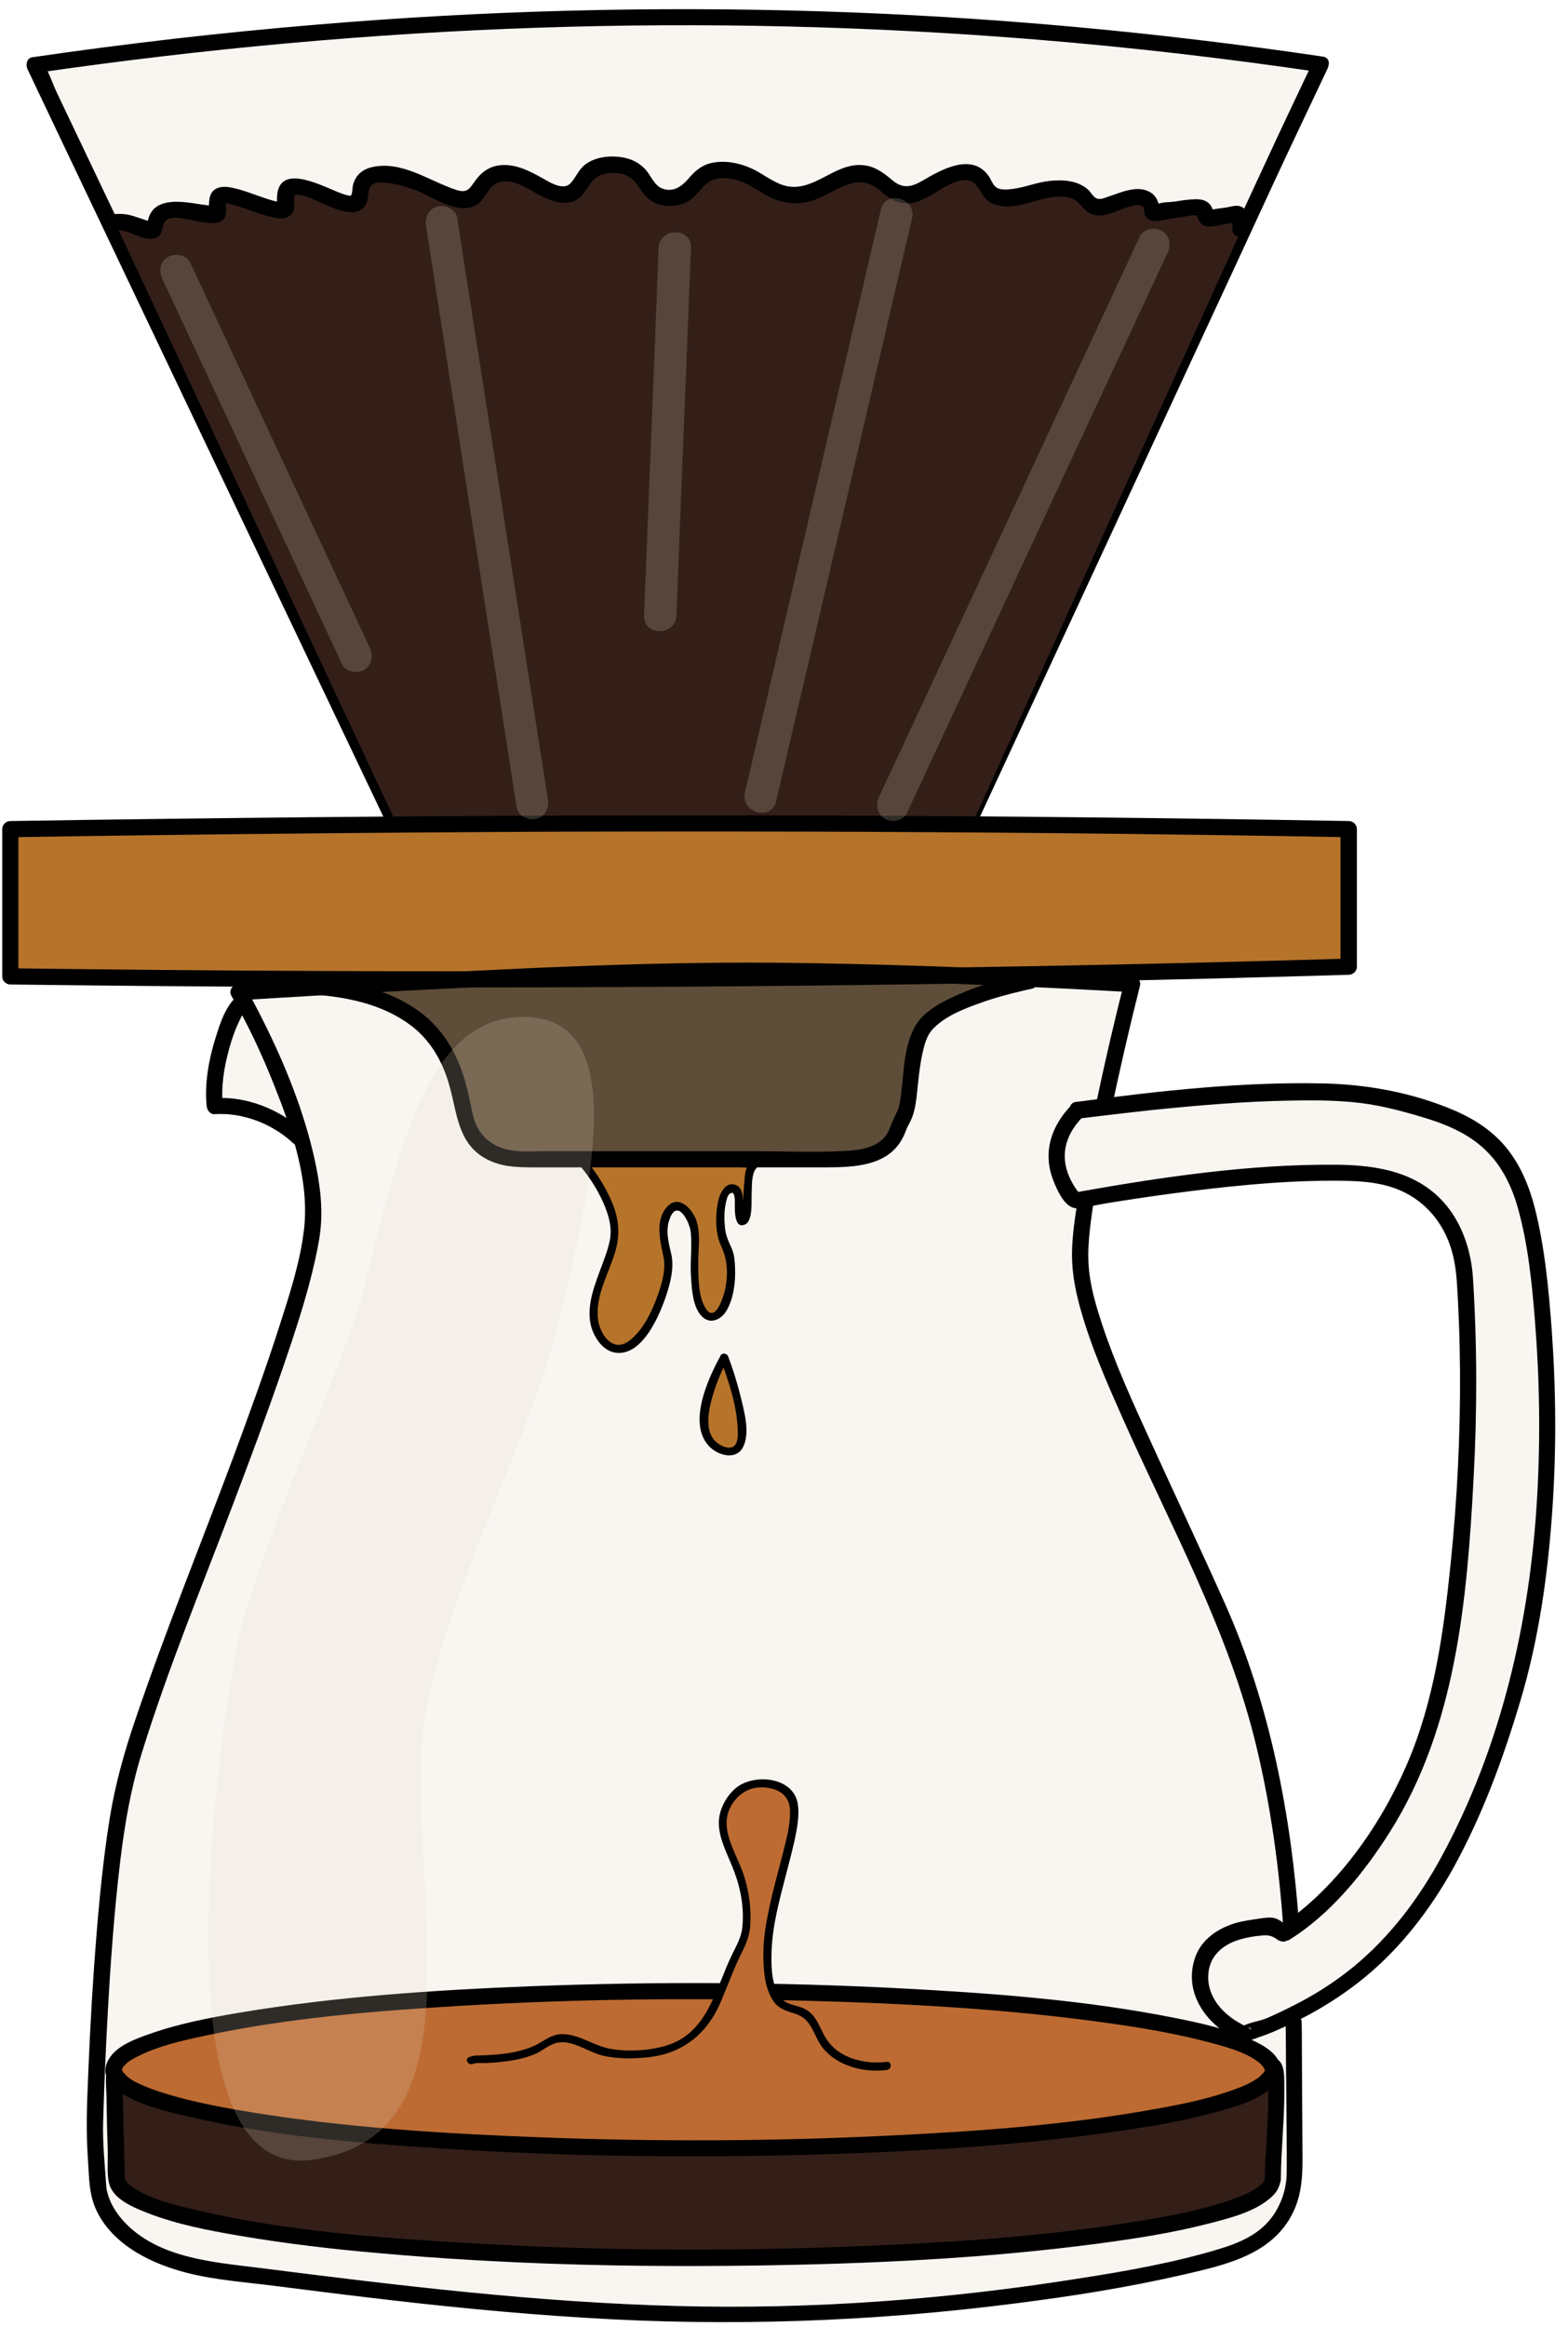
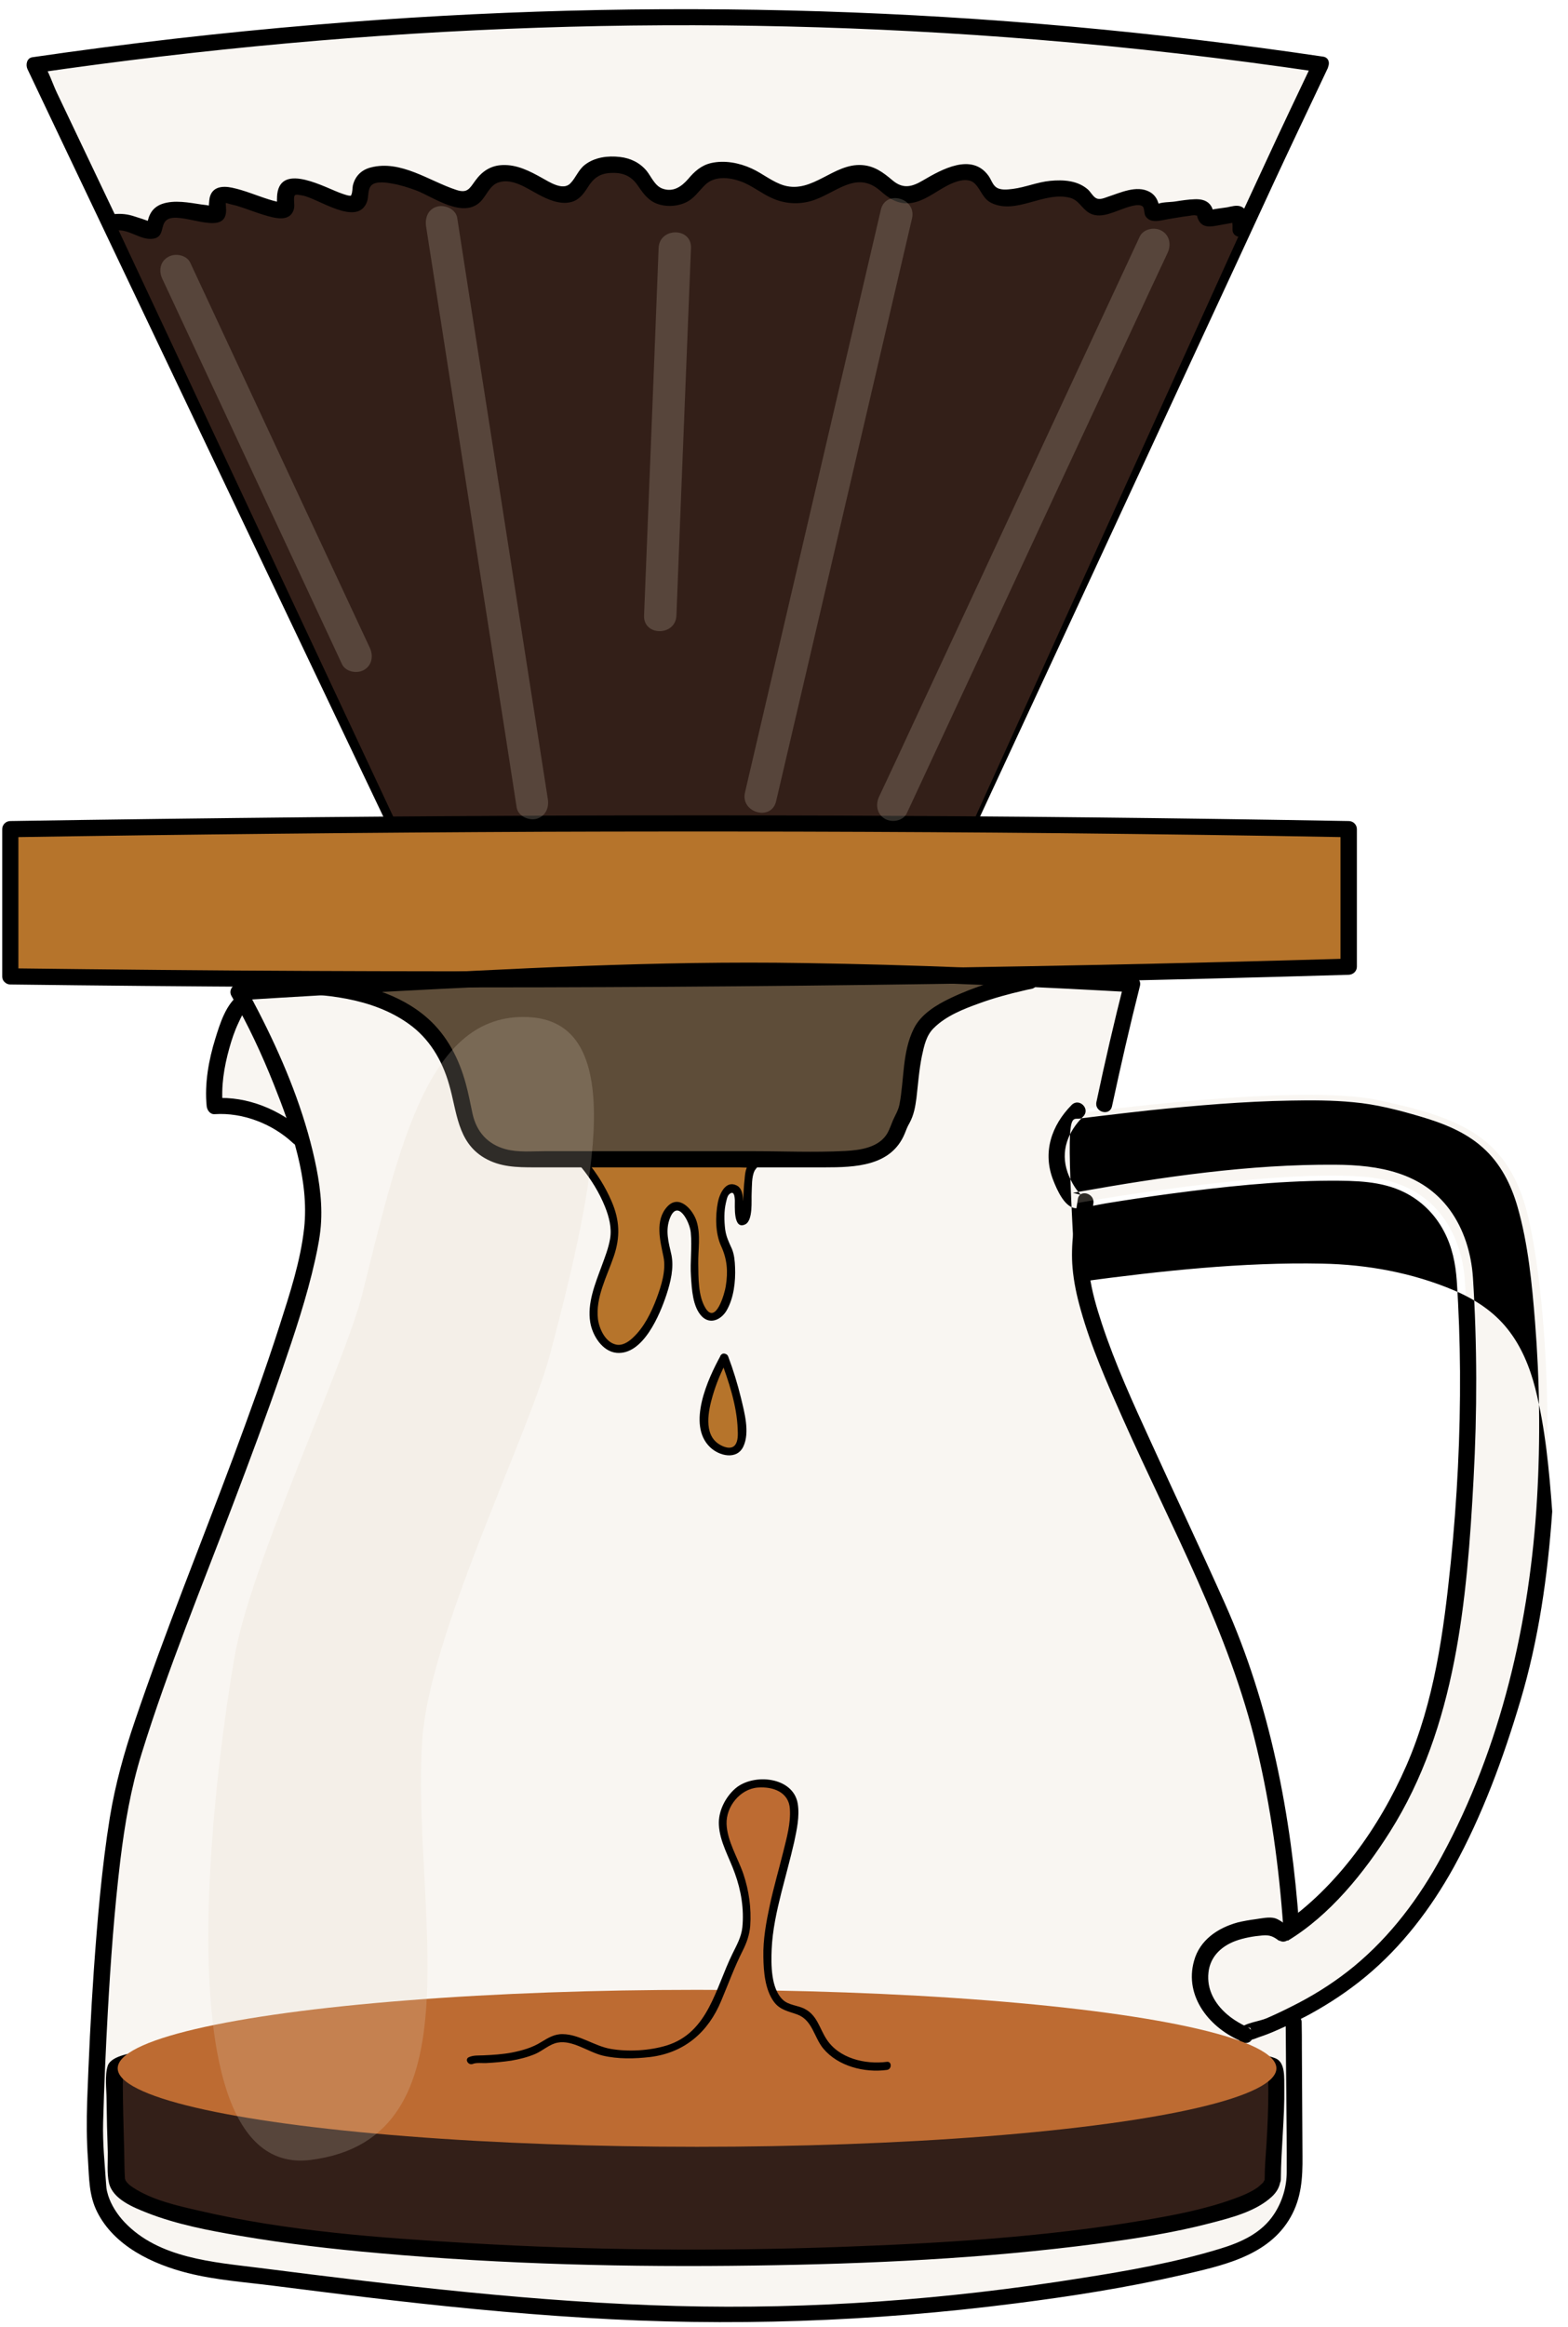
<svg xmlns="http://www.w3.org/2000/svg" height="1150.3" preserveAspectRatio="xMidYMid meet" version="1.0" viewBox="374.1 129.6 775.4 1150.3" width="775.4" zoomAndPan="magnify">
  <g id="change1_1" opacity=".21">
    <path d="M1029.7,161.1c-211.1-31.5-423.1-30.8-636,0.3l184.5,387.3l270.1,2.8l162.4-350.1L1029.7,161.1z" fill="#e0d5c1" />
  </g>
  <g id="change2_1">
    <path d="M883,612.3c0,0-47.6,9.2-54,26.4s-4,35.6-8.4,41.6c-4.4,6-1.6,20-33.6,20s-150.5,0-150.5,0 s-27.2,3.2-32.4-20.8c-5.2-24-9.2-65.2-91.2-65.2" fill="#3b2a16" />
  </g>
  <g>
    <g id="change3_11">
      <path d="M1028.4,157.6C946,145.4,863,137.8,779.8,135.2c-83.1-2.6-166.4-0.4-249.3,6.6c-46.9,3.9-93.7,9.3-140.4,16.1 c-2.8,0.4-3.4,3.8-2.4,5.9c6.1,12.9,12.3,25.8,18.4,38.7c14.7,30.8,29.3,61.6,44,92.4c17.7,37.2,35.5,74.5,53.2,111.7 c15.4,32.3,30.8,64.6,46.2,97c5,10.6,10.1,21.1,15.1,31.7c2.4,5,4.4,10.5,7.2,15.2c0.1,0.2,0.2,0.4,0.3,0.7c0.6,1.3,2.1,2,3.5,2 c30.5,0.3,60.9,0.6,91.4,0.9c48.5,0.5,97,1,145.5,1.5c11.1,0.1,22.2,0.2,33.2,0.3c1.3,0,2.9-0.7,3.5-2 c6.6-14.2,13.1-28.4,19.7-42.5c15.3-32.9,30.5-65.8,45.8-98.7c17.2-37.2,34.5-74.4,51.7-111.6c12.6-27.1,25.2-54.3,37.7-81.4 c7.9-17,15.9-33.8,23.9-50.7c0.9-1.8,1.7-3.7,2.6-5.5c2.2-4.6-4.7-8.7-6.9-4c-8,16.8-16,33.6-23.8,50.5 c-11.5,24.7-22.9,49.5-34.4,74.2c-17,36.7-34,73.4-51.1,110.1c-15.9,34.4-31.9,68.7-47.8,103.1c-5.4,11.6-10.8,23.3-16.2,34.9 c-1.7,3.7-3.4,7.3-5.1,11c-0.8,1.8-2.3,3.9-2.7,5.8c-0.1,0.2-0.2,0.5-0.3,0.7c1.2-0.7,2.3-1.3,3.5-2c-30.5-0.3-60.9-0.6-91.4-0.9 c-48.5-0.5-97-1-145.5-1.5c-11.1-0.1-22.2-0.2-33.2-0.3c1.2,0.7,2.3,1.3,3.5,2c-6.1-12.9-12.3-25.8-18.4-38.7 c-14.7-30.8-29.3-61.6-44-92.4c-17.7-37.2-35.5-74.5-53.2-111.7c-15.4-32.3-30.8-64.6-46.2-97c-5-10.6-10.1-21.1-15.1-31.7 c-2.3-4.8-4.1-10.9-7.2-15.2c-0.1-0.2-0.2-0.5-0.3-0.7c-0.8,2-1.6,3.9-2.4,5.9c82.1-11.9,164.8-19.5,247.7-22.3 c82.3-2.8,164.8-0.8,246.9,5.9c46.6,3.8,93,9.2,139.2,16C1031.3,166.1,1033.4,158.4,1028.4,157.6z" />
    </g>
  </g>
  <g id="change4_2">
    <path d="M431,239.7c8.1-1.8,16.2,4.5,19.2,3.9c3-0.6,0.3-8.1,7.5-9.6c7.2-1.5,21,1.8,24,1.8c3,0-2.1-9.9,3.9-9.9 c6,0,22.8,7.8,28.5,7.8c5.7,0-2.7-11.7,7.5-11.7s18.9,8.4,27.3,8.4c8.4,0-1.5-14.4,15-14.4s32.4,12.6,40.8,12.6 c8.4,0,7.2-13.2,19.5-13.2c12.3,0,19.8,10.5,30,10.5c10.2,0,5.4-14.7,24-14.7s13.2,16.2,27.6,16.2s10.8-14.1,27.1-13.6 c16.3,0.5,21.2,12.4,34.8,12.4c13.6,0,19.6-10.8,32-10.8c12.4,0,13.6,10.8,23.2,10.8s16.8-11.2,29.2-11.2 c12.4,0,7.2,12.4,19.2,12.4c12,0,14.4-4.4,28-4.4s12.4,9.2,18.4,9.2s11.6-4.8,20-4.8c8.4,0,5.2,7.6,7.6,7.6 c2.4,0,14.8-2.8,21.2-2.8c6.4,0,2.8,5.6,5.6,5.6s12.4-2.4,14.4-2.4c2,0,1.6,7.6,1.6,7.6l-142,313.3l-264.9,4L431,239.7z" fill="#331f18" />
  </g>
  <g id="change5_1">
    <path d="M379.3,612.3c227.3,2.9,448.4,1.6,661.8-4.8v-68c-214.4-3.8-435.4-3.6-661.8,0V612.3z" fill="#b6742b" />
  </g>
  <g id="change1_9" opacity=".21">
    <path d="M1017.1,1130.6l0.4,71.3c0,0,2.9,30.4-28.8,41.8c-38.9,14-152.3,31.2-248.3,31.2s-190.6-13.8-251.8-21.3 c-61.2-7.5-62.7-41.4-62.7-41.4l-1.8-26.1c0,0,2.4-116.4,14.4-171.7c12-55.2,93.6-235.7,93.6-282.9c0-47.2-36.8-110.4-36.8-110.4 s140.8-8.8,224.1-10.4c83.2-1.6,217.7,6.4,217.7,6.4s-7.1,28-13.8,59.4c0,0-6.9-0.8-13.4,2.4c-8.1,4.1-16,13.3-15,23.6 c1.8,18.6,16.2,25.8,16.2,25.8s-6.4,45.6,11.2,78.4c17.6,32.8,58.4,126.4,70.4,164.9s23.1,110.5,23.1,110.5h-21.9 c0,0-29.7,9.3-24.6,28.5c5.1,19.2,18.6,22.8,18.6,22.8l27.6-9.9L1017.1,1130.6z" fill="#e0d5c1" />
  </g>
  <g id="change1_10" opacity=".21">
    <path d="M520.5,689c0,0-18.4-17.4-41.4-15.4c-2.2-18.2,7.4-47.4,14.2-51.8" fill="#e0d5c1" />
  </g>
  <g>
    <g id="change3_7">
      <path d="M524.5,689.1c-11.6-10.9-28.3-17.7-44.2-16.6c1.3,1.3,2.7,2.7,4,4c-1-9.7,0.6-19.4,3.2-28.7c1.2-4.3,2.6-8.5,4.5-12.5 c1.1-2.3,2.4-5.6,4.5-7.2c4.1-3,0.2-9.9-4-6.9c-6.7,4.8-9.6,14.4-11.9,21.8c-3.3,10.6-5.4,22.3-4.3,33.4c0.2,2,1.7,4.2,4,4 c13.8-0.9,28.4,4.7,38.6,14.2C522.6,698.3,528.3,692.7,524.5,689.1L524.5,689.1z" />
    </g>
  </g>
  <g>
    <g id="change3_4">
      <path d="M1016.6,1082.3c-3.9-55-14.3-109.8-36.9-160.3c-11.9-26.6-24.4-53-36.5-79.6c-8.8-19.2-17.6-38.4-24.2-58.4 c-2.6-7.9-5-16-6.1-24.2c-1.6-11.7,0.2-23.7,1.9-35.3c0.8-5-6.9-7.2-7.7-2.1c-1.7,11.2-3.6,22.7-2.6,34c0.6,7,2.1,13.9,4,20.6 c5.2,18.6,13.1,36.4,20.9,54c23.8,53.5,52.6,105.4,66.2,162.8c6.9,29,11,58.7,13.1,88.5 C1008.9,1087.4,1016.9,1087.4,1016.6,1082.3L1016.6,1082.3z" />
    </g>
  </g>
  <g id="change1_8" opacity=".21">
    <path d="M907,680c0,0,108.6-15,148.3-6.6c39.6,8.4,63,17.4,73.2,52.8c10.2,35.4,21,156.7-7.2,247.9 s-60.6,134.4-123,159.7c-10.2,3-8.4,3-8.4,3s-21.6-8.4-22.2-27c-0.6-18.6,14.4-25.8,36-26.4c6,4.2,5.1,3.6,5.1,3.6 s65.7-39.6,81.3-140.4s8.4-183.1,8.4-183.1s0-48.6-50.4-52.2s-142.2,13.2-142.2,13.2S884.2,702,907,680z" fill="#e0d5c1" />
  </g>
  <g>
    <g id="change3_6">
      <path d="M1009.9,1129.8c0.1,24.5,0.6,49.1,0.5,73.6c0,7.3-2.2,14.6-6.2,20.7c-6.2,9.5-16.3,14-26.8,17.2 c-22.3,6.8-45.5,10.9-68.5,14.5c-66.1,10.6-133.3,15.6-200.2,13.8c-69.1-1.8-137.6-10.1-206.1-18.8c-23-2.9-49.9-4.7-66.9-22.6 c-3.6-3.8-6.6-8.5-8.1-13.2c-0.2-0.7-0.4-1.5-0.6-2.2c-0.1-0.5-0.4-2.4-0.2-0.8c-0.1-0.7-0.1-1.5-0.2-2.2 c-0.7-10.4-1.8-20.7-1.5-31.1c0.5-18.1,1.3-36.2,2.3-54.3c1.4-25.1,3.2-50.1,6.2-75.1c2.2-18,5.2-35.6,10.6-53 c12.9-41.6,29.6-82,45-122.7c8.4-22.1,16.7-44.3,24.4-66.7c6.1-17.8,12.2-35.9,16.3-54.3c1.4-6.3,2.7-12.8,3-19.3 c0.6-11.6-1.5-23.6-4.2-34.8c-5.8-23.9-15.5-46.9-26.7-68.7c-2-3.9-4.1-7.9-6.3-11.7c-1.2,2-2.3,4-3.5,6 c52.7-3.3,105.4-6.1,158.2-8.3c35.6-1.5,71.3-2.6,107-2.2c37.4,0.4,74.9,1.7,112.3,3.3c21.4,0.9,42.9,2,64.3,3.2 c-1.3-1.7-2.6-3.4-3.9-5.1c-5,19.7-9.6,39.5-13.8,59.4c-1.1,5,6.6,7.2,7.7,2.1c4.3-19.9,8.8-39.7,13.8-59.4 c0.7-2.6-1.2-4.9-3.9-5.1c-54.1-3.2-108.3-5.5-162.5-6.3c-72.4-1.2-144.8,2.8-217.1,6.7c-20.7,1.1-41.4,2.3-62.2,3.6 c-3,0.2-5.1,3.3-3.5,6c8.1,14,15,28.8,21,43.9c8.7,21.8,17.5,47.1,14.9,70.9c-1.8,16.3-7.1,32.4-12.1,48 c-7,21.9-14.9,43.5-22.9,65.1c-16.2,43.4-33.7,86.3-48.6,130.2c-5.4,15.8-9.8,31.6-12.5,48.1c-4,24.9-6.1,50.2-7.9,75.4 c-1.5,21.6-2.5,43.2-3.3,64.8c-0.3,9.8-0.3,19,0.4,28.8c0.6,9.1,0.4,17.7,4.6,26c8.5,16.8,27.3,25.7,44.7,30.1 c13.9,3.5,28.4,4.5,42.5,6.3c15.3,1.9,30.6,3.9,46,5.7c35.8,4.3,71.6,7.9,107.6,10.1c71.3,4.5,142.5,2,213.4-7.1 c27.5-3.5,55-7.8,82-14c19.9-4.6,43-9.3,53.9-28.6c5.4-9.5,6-19.5,5.9-30.1c-0.1-17.6-0.2-35.3-0.3-52.9c0-4.4,0-8.9-0.1-13.3 C1017.9,1124.7,1009.9,1124.7,1009.9,1129.8L1009.9,1129.8z" />
    </g>
  </g>
  <g>
    <g id="change3_8">
-       <path d="M908.1,682.6c0.2,0,0.4-0.1,0.6-0.1c-1,0.1,0.5-0.1,1.3-0.2c2.5-0.3,4.9-0.6,7.4-0.9c8.4-1,16.8-2,25.2-2.9 c23.1-2.4,46.4-4.4,69.6-4.8c10.4-0.2,20.8-0.2,31.1,0.8c11.3,1,22.5,3.9,33.3,7.1c10.9,3.2,22,7.5,30.6,15.2 c8.9,7.8,14.2,18.4,17.4,29.6c5.2,18.3,7.1,37.8,8.6,56.7c2.3,29,2.7,58.1,1,87.1c-3.5,61.1-17.8,123.1-47.2,177.2 c-11.1,20.5-25.2,39.3-43.2,54.2c-8.5,7-17.7,13-27.4,18.1c-5.2,2.7-10.5,5.3-15.8,7.6c-3.9,1.7-10.6,2.2-13.7,5.3 c-2.6,2.6-0.7,6.8,2.9,7c4.8,0.2,5-6.3,1.1-7.9c0,0,0.7,0.3-0.2-0.1c-0.8-0.4-1.6-0.8-2.4-1.2c-2.6-1.4-5.1-3-7.3-4.9 c-6.2-5.3-10.2-12.4-9.3-20.7c0.8-7.7,6.1-12.9,13.2-15.6c4.3-1.6,9-2.4,13.6-2.8c3.7-0.3,5.4,0.6,8.3,2.8c-0.7-1.2-1.3-2.3-2-3.5 c0,0,0,0,0,0c2-1.2,4-2.3,6-3.5c0,0,0,0,0,0c0,2.3,0,4.6,0,6.9c20.9-12.6,37.9-33.7,50.7-54c32.7-51.8,38.1-114.7,41.3-174.4 c1.8-33.1,1.8-66.3-0.3-99.4c-0.8-12-4.4-24-11.6-33.8c-13.6-18.3-35-22-56.5-22.1c-42.4-0.3-85.2,6-126.9,13.4 c-0.9,0.2-1.8,0.3-2.8,0.5c1.3,0.3,2.6,0.7,3.9,1c-2.9-3.1-5.2-7.2-6.6-11.2c-3.6-10.5,0.2-20,7.8-27.6c3.6-3.7-2-9.3-5.7-5.7 c-10.1,10.2-14.6,23.6-9.1,37.4c1.8,4.6,5.9,14.3,12,13.7c4.7-0.5,9.4-1.6,14-2.4c10.5-1.7,21-3.3,31.5-4.7 c26.3-3.5,52.9-6.4,79.4-6.5c12.3,0,25.3,0.1,36.6,5.7c8.5,4.2,15.2,10.9,19.6,19.2c4.2,7.9,5.8,16.2,6.4,24.6 c1,14.9,1.5,29.8,1.6,44.8c0.2,31.6-1.4,63.2-4.6,94.7c-3.5,34.1-8.1,68.4-21.9,100.1c-13.3,30.4-34.3,60.1-61.6,78.8 c-0.4,0.3-0.9,0.6-1.3,0.8c-2.7,1.6-2.5,5.3,0,6.9c0,0,0,0,0,0c2.8,1.7,5.8-0.6,6-3.5c0.2-2.9-5.9-6.9-8.1-7.5 c-2.8-0.8-6.8,0.1-9.7,0.5c-3,0.4-5.9,0.9-8.8,1.6c-9.8,2.7-18.7,8.7-21.5,18.9c-5.1,17.9,8.1,33.8,24.1,40.1 c0.4-2.6,0.7-5.2,1.1-7.9c-1,0-0.1,0.3,2.7,1.1c0.3,1.3,0.7,2.6,1,3.9c-1.2,3.4-2.4,2.1-0.7,1.9c1.3-0.2,2.7-0.9,3.9-1.3 c3.1-1,6.1-2.2,9-3.5c5.3-2.3,10.6-4.9,15.7-7.6c9.9-5.4,19.3-11.6,28-18.8c18-14.9,32.3-33.7,43.6-54.1 c14.2-25.8,24.5-53.9,32.9-82.1c9.1-30.4,13.6-62.1,15.8-93.8c2.1-29.6,1.9-59.5-0.2-89.1c-1.5-20.3-3.4-41.1-8.4-60.9 c-2.7-10.5-6.9-20.8-13.7-29.3c-6.9-8.7-16.3-14.8-26.5-19.1c-20.5-8.7-43-12.8-65.2-13.2c-39.5-0.8-79.5,3.6-118.6,8.8 c-1.1,0.1-2.2,0.3-3.3,0.4C900.9,675.6,903.1,683.3,908.1,682.6z" />
+       <path d="M908.1,682.6c0.2,0,0.4-0.1,0.6-0.1c-1,0.1,0.5-0.1,1.3-0.2c2.5-0.3,4.9-0.6,7.4-0.9c8.4-1,16.8-2,25.2-2.9 c23.1-2.4,46.4-4.4,69.6-4.8c10.4-0.2,20.8-0.2,31.1,0.8c11.3,1,22.5,3.9,33.3,7.1c10.9,3.2,22,7.5,30.6,15.2 c8.9,7.8,14.2,18.4,17.4,29.6c5.2,18.3,7.1,37.8,8.6,56.7c2.3,29,2.7,58.1,1,87.1c-3.5,61.1-17.8,123.1-47.2,177.2 c-11.1,20.5-25.2,39.3-43.2,54.2c-8.5,7-17.7,13-27.4,18.1c-5.2,2.7-10.5,5.3-15.8,7.6c-3.9,1.7-10.6,2.2-13.7,5.3 c-2.6,2.6-0.7,6.8,2.9,7c4.8,0.2,5-6.3,1.1-7.9c0,0,0.7,0.3-0.2-0.1c-0.8-0.4-1.6-0.8-2.4-1.2c-2.6-1.4-5.1-3-7.3-4.9 c-6.2-5.3-10.2-12.4-9.3-20.7c0.8-7.7,6.1-12.9,13.2-15.6c4.3-1.6,9-2.4,13.6-2.8c3.7-0.3,5.4,0.6,8.3,2.8c-0.7-1.2-1.3-2.3-2-3.5 c0,0,0,0,0,0c2-1.2,4-2.3,6-3.5c0,0,0,0,0,0c0,2.3,0,4.6,0,6.9c20.9-12.6,37.9-33.7,50.7-54c32.7-51.8,38.1-114.7,41.3-174.4 c1.8-33.1,1.8-66.3-0.3-99.4c-0.8-12-4.4-24-11.6-33.8c-13.6-18.3-35-22-56.5-22.1c-42.4-0.3-85.2,6-126.9,13.4 c-0.9,0.2-1.8,0.3-2.8,0.5c1.3,0.3,2.6,0.7,3.9,1c-2.9-3.1-5.2-7.2-6.6-11.2c-3.6-10.5,0.2-20,7.8-27.6c3.6-3.7-2-9.3-5.7-5.7 c-10.1,10.2-14.6,23.6-9.1,37.4c1.8,4.6,5.9,14.3,12,13.7c4.7-0.5,9.4-1.6,14-2.4c10.5-1.7,21-3.3,31.5-4.7 c26.3-3.5,52.9-6.4,79.4-6.5c12.3,0,25.3,0.1,36.6,5.7c8.5,4.2,15.2,10.9,19.6,19.2c4.2,7.9,5.8,16.2,6.4,24.6 c1,14.9,1.5,29.8,1.6,44.8c0.2,31.6-1.4,63.2-4.6,94.7c-3.5,34.1-8.1,68.4-21.9,100.1c-13.3,30.4-34.3,60.1-61.6,78.8 c-0.4,0.3-0.9,0.6-1.3,0.8c-2.7,1.6-2.5,5.3,0,6.9c0,0,0,0,0,0c2.8,1.7,5.8-0.6,6-3.5c0.2-2.9-5.9-6.9-8.1-7.5 c-2.8-0.8-6.8,0.1-9.7,0.5c-3,0.4-5.9,0.9-8.8,1.6c-9.8,2.7-18.7,8.7-21.5,18.9c-5.1,17.9,8.1,33.8,24.1,40.1 c0.4-2.6,0.7-5.2,1.1-7.9c-1,0-0.1,0.3,2.7,1.1c0.3,1.3,0.7,2.6,1,3.9c-1.2,3.4-2.4,2.1-0.7,1.9c1.3-0.2,2.7-0.9,3.9-1.3 c3.1-1,6.1-2.2,9-3.5c5.3-2.3,10.6-4.9,15.7-7.6c9.9-5.4,19.3-11.6,28-18.8c18-14.9,32.3-33.7,43.6-54.1 c14.2-25.8,24.5-53.9,32.9-82.1c9.1-30.4,13.6-62.1,15.8-93.8c-1.5-20.3-3.4-41.1-8.4-60.9 c-2.7-10.5-6.9-20.8-13.7-29.3c-6.9-8.7-16.3-14.8-26.5-19.1c-20.5-8.7-43-12.8-65.2-13.2c-39.5-0.8-79.5,3.6-118.6,8.8 c-1.1,0.1-2.2,0.3-3.3,0.4C900.9,675.6,903.1,683.3,908.1,682.6z" />
    </g>
  </g>
  <g>
    <g id="change3_3">
      <path d="M379.3,616.3c87.7,1.1,175.5,1.6,263.2,1.4c85.7-0.2,171.4-1.1,257.1-2.7c47.2-0.9,94.3-2.1,141.5-3.5c2.2-0.1,4-1.8,4-4 c0-22.7,0-45.3,0-68c0-2.2-1.8-4-4-4c-84.8-1.5-169.7-2.4-254.6-2.7c-86.1-0.3-172.1,0-258.2,0.8c-49.7,0.5-99.4,1.1-149.1,1.9 c-2.2,0-4,1.8-4,4c0,24.3,0,48.6,0,72.8c0,5.1,8,5.2,8,0c0-24.3,0-48.6,0-72.8c-1.3,1.3-2.7,2.7-4,4c87.7-1.4,175.4-2.3,263.2-2.7 c85.3-0.3,170.6-0.1,255.8,0.7c47.6,0.5,95.2,1.1,142.8,2c-1.3-1.3-2.7-2.7-4-4c0,22.7,0,45.3,0,68c1.3-1.3,2.7-2.7,4-4 c-84.4,2.5-168.9,4.2-253.4,5.2c-86.6,1-173.2,1.3-259.8,0.9c-49.5-0.2-99.1-0.7-148.6-1.3C374.1,608.3,374.1,616.3,379.3,616.3z" />
    </g>
  </g>
  <g>
    <g id="change5_2">
      <path d="M663,705.2c0,0,15.2,18.2,15.2,33.4s-20,39.6-4.8,54.8c15.2,15.2,35.2-30.6,30.4-44.2 c-4.8-13.6,1.4-28.4,8.6-22s5,17.2,5,22.8c0,5.6-0.2,31.4,9,30.6c9.2-0.8,11.4-28.2,7-34.2c-4.4-6-4.4-28.8,2.4-29.2 c6.8-0.4,1.2,14.4,5.2,16c4,1.6,1.2-24.8,5.6-27.2c4.4-2.4-50-2.8-50-2.8" fill="#b6742b" />
    </g>
    <g id="change3_12">
      <path d="M661.5,706.6c4.8,5.8,9,12.6,11.8,19.6c2,5,3.4,10.4,2.5,15.8c-0.8,4.7-2.6,9.2-4.2,13.6c-3.2,8.7-7.2,18.3-5.6,27.8 c1.1,6.4,5.9,14.3,13,15c13.2,1.2,21.5-19.1,24.7-28.8c2-6.1,3.8-13.3,2.4-19.8c-1.4-6.1-3.1-11.9-0.7-18 c3.8-9.7,9.8,1.8,10.3,7.1c0.7,7.2-0.4,14.5,0.1,21.7c0.4,6.2,0.8,15.1,5.4,19.8c4.2,4.2,9.6,1.5,12.2-2.9 c3.6-6.2,4.5-14.4,4.2-21.4c-0.1-3-0.4-6.4-1.6-9.2c-1.5-3.3-2.8-5.9-3.3-9.6c-0.5-4.3-0.6-9,0.4-13.2c0.3-1.1,0.6-3.2,1.6-4.1 c2.4-2.1,2.7,1,2.8,3c0.1,2.4-1,14.8,5.1,11.9c4-1.9,3-12,3.2-15.3c0.2-3.4-0.1-8.2,1.5-11.3c0.8-1.4,2.5-2.3,1-4.1 c-2.2-2.6-10.3-1.9-13.2-2.1c-12.8-0.7-25.6-0.9-38.5-1c-2.6,0-2.6,4,0,4c10.3,0.1,20.6,0.3,30.9,0.6c3.1,0.1,6.1,0.2,9.2,0.4 c2.4,0.1,5.2,0.9,7.5,0.7c0.4,0,1.4,0.4,1.5,0.3c0.3-0.2,0.6-4.3-1.4-1.8c-1.6,2-1.8,5.1-2,7.5c-0.4,3.3-0.5,6.7-0.7,10.1 c-0.1,1-1.5,8.1-1.1,8.6c1.5,1.7,1-2.6,1-2.2c0.1-0.8,0-1.8,0-2.6c0-1.5,0.1-3,0-4.6c-0.2-2.5-0.7-5.3-3.2-6.5 c-5.4-2.6-8.4,4.3-9.2,8.4c-1.3,6.7-1.3,15.3,1.6,21.6c3,6.5,3.5,12.6,2.3,19.9c-0.5,3.4-4.9,19.1-10,10.8c-3.7-6-3.5-15.2-3.6-22 c-0.1-6.9,1.3-14.2-0.8-20.9c-1.8-5.8-8.7-13.6-14.5-7.3c-6.3,6.8-3.5,17-1.9,24.8c1.4,6.7-1.1,14.4-3.4,20.6 c-2.6,6.9-6.2,14.3-11.7,19.4c-2.3,2.2-5.5,4.3-8.8,3.3c-5-1.4-7.9-7.8-8.5-12.5c-1.3-10.6,4.5-21.2,7.8-30.9 c3.3-9.6,3-18-1.1-27.4c-3-7-7.2-13.7-12.1-19.6C662.7,701.8,659.9,704.6,661.5,706.6L661.5,706.6z" />
    </g>
  </g>
  <g>
    <g id="change3_1">
      <path d="M431.2,243.6c6.7-1.1,12.3,5,18.7,4c5.7-0.9,3.3-6.8,6.7-9.3c6.4-4.6,27.5,8,29.2-3.2c0.3-1.9-0.1-3.9-0.1-5.9 c0,0.7-2,0.4-0.2,0.7c0.3,0.1,0.7,0.1,1,0.2c1.5,0.5,3.1,0.8,4.6,1.2c5.9,1.8,11.7,4.3,17.7,5.7c4,0.9,8.9,1.2,10.5-3.6 c0.6-1.7,0.2-3.5,0.2-5.2c0-2.9,0.8-2.5,3.9-2c7.6,1.1,27.5,16,32.2,3.1c0.9-2.5,0.2-6.3,2.3-8.2c2.3-2.1,7.8-1.2,10.4-0.7 c4,0.7,8,2,11.8,3.4c8.6,3.4,23,14,31.6,5.5c3-3,4.6-8.1,8.9-9.5c6.7-2.3,13.9,2.8,19.5,5.8c4.8,2.6,10.8,5.3,16.4,3.9 c3.9-1,6.1-3.9,8.2-7.2c2.8-4.5,5.8-6.9,11.3-7.2c5.7-0.3,9.9,1.2,13.2,5.8c2.4,3.4,4.5,6.8,8.4,8.8c4.6,2.3,10.7,2.2,15.4,0.1 c4.3-1.9,6.5-5.6,9.8-8.8c4.6-4.5,11.7-3.8,17.4-1.8c5.7,2,10.3,6,15.8,8.4c6,2.7,12.7,3.2,19.1,1.4c12.1-3.5,22.2-15.6,34.3-5.1 c4,3.5,8,6.4,13.6,6.2c6-0.2,11.1-3.8,16.1-6.8c4.3-2.6,12.8-7.3,17.2-2.8c3.1,3.2,3.8,7.4,8.2,9.5c12.3,5.8,26-6,38.8-2.6 c4.4,1.2,5.8,5.4,9.5,7.5c5,2.9,11.1-0.1,15.9-1.8c2.2-0.8,8.5-3.3,10.5-1.4c0.9,0.8,0.6,3.4,1.3,4.6c2.4,4.1,7.7,2.2,11.4,1.6 c3.2-0.5,6.4-1.1,9.6-1.5c1.1-0.1,2.8-0.6,3.9-0.3c1.3,0.4,0.2-0.9,1,1.4c2,5.3,6.6,4.2,11.3,3.3c0.6-0.1,7.7-1.3,7.7-1.5 c-0.3-0.2-0.7-0.3-1-0.5c-1-0.8-1.3-0.7-0.9,0.3c-0.1,0.3,0.1,1.6,0.1,1.8c0,0.7,0,1.3,0,2c-0.2,5.1,7.8,5.1,8,0 c0.2-3.7,0.3-9.8-4.1-11.3c-2.1-0.7-4.5,0.1-6.6,0.5c-1,0.2-8.5,1-8.7,1.6c0.4-1,2.7,4,1.7-0.2c-0.3-1.1-0.8-2.1-1.6-3 c-1.9-2.1-4.7-2.5-7.4-2.4c-3.2,0.1-6.4,0.6-9.6,1.1c-2.4,0.4-7.1,0.2-9.2,1.5c0,0-1,0.1-1,0.1c-0.1,0.3,1.9,2,2.3,1.4 c0.2-0.4-0.4-2.1-0.6-2.6c-0.7-2.2-2.2-4.1-4.3-5.2c-6.4-3.4-14.4,0.5-20.6,2.5c-1.7,0.6-4,1.6-5.7,0.7c-1.6-0.8-2.8-3.2-4.2-4.4 c-5.1-4.4-12-4.8-18.5-4.2c-6.4,0.6-12.3,3.2-18.6,4c-2.6,0.3-6.2,0.8-8.4-1c-1.6-1.3-2.3-3.7-3.5-5.4 c-8.3-11.7-23.3-3.2-32.5,2.2c-5.6,3.3-9.9,4.3-15.1-0.1c-4.6-3.9-8.9-7.1-15.1-7.5c-14-0.9-24.3,14.1-38.4,10.1 c-5.8-1.7-10.6-5.9-16.1-8.4c-6.1-2.8-13.4-4.2-20-2.7c-4.9,1.1-8.3,4.2-11.4,7.9c-3.3,3.8-7.5,6.7-12.8,4.7 c-3.7-1.4-5.4-5.8-7.7-8.7c-3.4-4.1-8-6.3-13.2-6.9c-6-0.7-12.5,0.1-17.4,3.9c-3.3,2.6-4.4,6.4-7.2,9.2 c-3.6,3.7-10.3-0.7-13.9-2.7c-6.1-3.4-12.4-6.7-19.6-6.4c-5.7,0.2-10,3-13.3,7.5c-3,4.1-4,6.6-9.5,4.8 c-13.5-4.4-27.4-15-42.4-11.1c-4.6,1.2-7.7,4.3-8.8,8.9c-0.3,1.4-0.1,3.3-0.8,4.7c-0.5,1,0,0.4,0.3,0.2c-1,0.6-4-0.6-4.9-0.9 c-7.6-2.5-30.1-15.7-32,0.3c-0.1,0.5-0.3,5.5,0.1,5.6c0.3-0.3,0.6-0.5,0.9-0.8c1.2-0.7,1.2-0.9,0.2-0.8c-0.1-0.1-1.7-0.3-1.3-0.3 c-1.4-0.3-2.7-0.7-4-1.1c-6.1-1.9-12-4.5-18.2-5.8c-4.7-1-9.8-0.6-11.1,4.9c-0.2,0.8-0.8,6,0,6.5c0.4-0.4,0.8-0.7,1.2-1.1 c1.5-0.8,1.7-1.2,0.6-1.1c-0.1-0.1-1.8-0.3-1.4-0.2c-1.4-0.4-3-0.5-4.4-0.7c-6.1-0.9-13.4-2.4-19.5-0.3c-2.6,0.9-4.7,2.6-5.9,5 c-0.6,1.1-0.9,2.2-1.2,3.3c-0.1,0.3-0.3,0.8-0.3,1.1c-0.1,0.3-0.2,0.7-0.3,1c0.7-0.4,1.4-0.9,2.1-1.3c0-0.4-8.3-3-9-3.2 c-3.7-1.1-7.2-1.2-11-0.6C424,236.7,426.2,244.4,431.2,243.6L431.2,243.6z" />
    </g>
  </g>
  <g id="change4_1">
    <path d="M1002.3,1204.8c0,21.4-128.3,38.8-286.5,38.8s-286.5-17.4-286.5-38.8c0-8.8-1.4-38.4,2.8-54.1 c2.1-7.8,190.5,15.3,283.7,15.3c100.5,0,235.6-9,287.5-14.8C1006.9,1150.7,1002.3,1196.9,1002.3,1204.8z" fill="#331f18" />
  </g>
  <g>
    <g id="change3_5">
      <path d="M882,610.9c-13,2.5-26.1,6.5-38,12.2c-6.9,3.3-14.5,7.9-18,15c-5.8,11.6-4.7,25.1-7.1,37.5c-0.6,3-2,5.1-3.2,7.8 c-0.9,2.1-1.6,4.3-2.7,6.3c-4.1,7.2-13.4,8.5-20.9,8.9c-15.4,0.8-31,0.1-46.4,0.1c-34,0-68,0-102,0c-6.5,0-13.3,0.7-19.6-1 c-8.8-2.4-14.3-8.5-16.3-17.4c-1.1-5-2-10.1-3.4-15.1c-3.3-12.1-9.1-23.5-18.6-32c-14.2-12.7-33.4-17.5-51.8-19.5 c-7-0.8-14.1-1-21.2-1c-5.2,0-5.2,8,0,8c21.4,0.1,45.2,2.1,63.2,14.9c10.4,7.3,16.8,18.2,20.2,30.2c3.9,13.3,4,28.3,17.4,36.2 c7.8,4.6,16.2,4.7,24.9,4.7c31.5,0,62.9,0,94.4,0c16.3,0,32.6,0,48.8,0c15.3,0,33.1-0.5,39.8-16.7c0.8-2,1.3-3.4,2.3-5.1 c2.2-4,2.9-8,3.5-12.5c0.8-6.9,1.3-13.9,2.7-20.8c1.1-5,2.1-10.1,5.9-13.8c6-6,14.7-9.4,22.5-12.2c7.1-2.6,14.5-4.6,21.9-6.3 c1.2-0.3,2.5-0.6,3.7-0.8C889.2,617.6,887,609.9,882,610.9L882,610.9z" />
    </g>
  </g>
  <g>
    <g id="change3_13">
      <path d="M999.5,1206.9c0,1,0.2-0.5-0.2,0.8c0.3-1-0.3,0.6-0.6,0.9c0,0-2.1,2-2.7,2.4c-3.6,2.5-7.8,4.2-12,5.7 c-14.4,5.2-29.7,8.1-44.7,10.6c-49.4,8.3-99.8,11.3-149.8,13.1c-61.2,2.2-122.7,1.7-183.8-1.9c-44.4-2.6-89.7-5.9-133.1-16 c-10.9-2.5-23.1-5.2-32.6-11.4c-1.3-0.9-2.1-1.4-3.2-2.7c-0.1-0.1-0.2-0.3-0.7-1c0.2,0.3-0.3-1.2-0.2-0.4 c-0.3-4.8-0.3-9.7-0.4-14.6c-0.2-8.5-0.5-17-0.6-25.5c0-3.1-0.1-6.2,0-9.3c0-1.2,0-2.4,0.1-3.6c0.2-3.3-0.5,1-0.8,0.5 c-0.3-0.7,18.6-4.2,20.2-4.3c8.8-0.8,17.6-0.7,26.4-0.3c50.6,2.1,100.8,11.8,151.2,17c28.8,3,57.7,5.1,86.6,5 c26.3-0.1,52.6-1.8,78.8-4.1c49.8-4.3,99.5-11.5,149.4-14.6c17.1-1.1,34.8-2.1,51.8,0.6c0.8,0.1,1.6,0.4,2.4,0.4 c0.3,0,0.5,0.1,0.8,0.1c1.4,0.4,1.1,0-1.1-1.1c-0.2,0,0.1,0.1,0.2,1.3c0.4,3.2,0.4,6.4,0.4,9.6c0,8.5-0.4,16.9-0.9,25.3 C1000,1195.4,999.5,1201.2,999.5,1206.9c0,5.2,8,5.2,8,0c0.1-15.1,1.9-30.2,1.7-45.3c-0.1-4.4,0.7-12.6-4.5-14.5 c-6.4-2.5-15.1-2.2-21.8-2.4c-21.1-0.8-42.2,1-63.2,2.9c-26.4,2.4-52.7,5.5-79.1,8.3c-56.5,6-113,10.5-169.8,6.6 c-56.4-3.8-112-13.8-168.2-18.9c-19-1.7-38.7-3.2-57.7,0c-4.6,0.8-15.7,2-17.5,7.2c-1.6,4.9-0.6,11.7-0.6,16.8 c0.1,8.6,0.3,17.3,0.6,25.9c0.1,4.8-0.5,10.5,0.6,15.3c1.9,8.1,12.2,12.1,19,14.8c14.6,5.7,30.4,8.7,45.7,11.3 c22.9,3.9,46,6.6,69,8.6c61.6,5.5,123.6,7,185.4,6.1c56.6-0.8,113.5-3.4,169.7-10.8c18.8-2.5,37.7-5.4,56-10.2 c10-2.6,22.3-5.7,30.2-13c2.5-2.3,4.2-5.2,4.3-8.6C1007.6,1201.8,999.6,1201.8,999.5,1206.9z" />
    </g>
  </g>
  <g id="change6_1">
    <ellipse cx="718.8" cy="1152.1" fill="#bd6b32" rx="286.5" ry="38.8" />
  </g>
  <g>
    <g id="change3_2">
-       <path d="M999.5,1152.9c0,0.6,0.3,0.2-0.6,1.4c0.1-0.1-1.9,1.9-2.2,2.2c-3.2,2.4-7,4.1-10.7,5.5c-12.8,4.9-26.5,7.7-39.9,10.1 c-43.9,8-88.7,11.2-133.2,13.3c-57.3,2.8-114.7,3-172,0.8c-47.2-1.8-94.8-4.7-141.5-12.2c-14.7-2.4-29.5-5.1-43.8-9.5 c-4.7-1.5-9.4-3.1-13.8-5.3c-1.6-0.8-3.1-1.7-4.5-2.8c-0.3-0.2-2.2-2.3-2.2-2.2c-0.8-1.2-0.6-0.8-0.6-1.4c0-1.1-0.2,0.5,0.1-0.5 c-0.1,0.3,0.1-0.4,0.6-1.2c-0.3,0.4,1.9-1.9,2-1.9c1.5-1.2,3.3-2.1,5-3c10.3-5.2,22-7.8,33.2-10.2c41.5-8.9,84.3-12.3,126.6-14.8 c56.8-3.4,113.9-4,170.8-2.5c49.1,1.3,98.3,4,146.9,10.7c16.7,2.3,33.4,5,49.8,9.2c8.8,2.3,20.2,5.1,27,10.5 c0.5,0.4,1,0.8,1.4,1.3c0.4,0.4,1,1.2,0.8,0.9c0.2,0.3,0.8,1.8,0.5,0.8C999.7,1153.4,999.5,1151.9,999.5,1152.9 c0.1,5.1,8.1,5.2,8,0c-0.2-7.6-8.2-12-14.3-14.8c-12.2-5.5-25.5-8.4-38.6-11c-44.8-8.9-90.9-12.2-136.5-14.6 c-60.2-3.1-120.7-3.3-180.9-1c-48.3,1.9-96.9,5.1-144.7,13.1c-14.8,2.5-29.9,5.4-44.1,10.4c-7.1,2.5-17,5.9-20.8,13.1 c-9.3,17.7,30.6,25.7,39.9,27.9c41.7,9.8,85.1,13.2,127.7,15.9c59.7,3.8,119.6,4.5,179.4,2.9c50.9-1.4,101.9-4.3,152.3-11.6 c16.7-2.4,33.4-5.2,49.7-9.8c8.9-2.5,19.9-5.5,26.7-12.2c2.3-2.3,4-5,4.1-8.4C1007.6,1147.8,999.6,1147.8,999.5,1152.9z" />
-     </g>
+       </g>
  </g>
  <g>
    <g id="change5_3">
      <path d="M732.2,800.8c0,0-21.5,38.7-0.7,45.8S732.2,800.8,732.2,800.8z" fill="#b6742b" />
    </g>
    <g id="change3_9">
      <path d="M730.5,799.7c-6.3,11.4-16.8,34.2-5.3,45.3c4.5,4.4,13.3,6.5,16.5-0.3c3.3-7,0.5-17-1.2-24.1c-1.7-6.9-3.8-13.8-6.3-20.4 c-0.9-2.4-4.8-1.4-3.9,1.1c4.1,11,8.2,23.1,8.6,34.9c0.1,2.4,0.3,5.9-1.4,7.9c-2,2.3-5.8,0.8-7.9-0.6c-7.7-4.9-5.2-16.6-3.1-23.8 c1.8-6.2,4.3-12.2,7.4-17.9C735.2,799.5,731.7,797.5,730.5,799.7z" />
    </g>
  </g>
  <g opacity=".21">
    <g id="change1_3">
      <path d="M454.4,267.5c10,21.5,20.1,43,30.1,64.5c15.9,34.1,31.8,68.2,47.7,102.3c3.7,7.9,7.3,15.7,11,23.6 c1.8,3.9,7.5,4.9,10.9,2.9c4-2.3,4.7-7,2.9-10.9c-10-21.5-20.1-43-30.1-64.5c-15.9-34.1-31.8-68.2-47.7-102.3 c-3.7-7.9-7.3-15.7-11-23.6c-1.8-3.9-7.5-4.9-10.9-2.9C453.2,258.9,452.5,263.5,454.4,267.5L454.4,267.5z" fill="#e0d5c1" />
    </g>
  </g>
  <g opacity=".21">
    <g id="change1_2">
      <path d="M584.8,241.5c5.1,32.5,10.1,65,15.2,97.5c8,51.4,16,102.8,24.1,154.3c1.8,11.8,3.7,23.7,5.5,35.5 c0.7,4.3,6,6.6,9.8,5.6c4.6-1.3,6.3-5.6,5.6-9.8c-5.1-32.5-10.1-65-15.2-97.5c-8-51.4-16-102.8-24.1-154.3 c-1.8-11.8-3.7-23.7-5.5-35.5c-0.7-4.3-6-6.6-9.8-5.6C585.8,232.9,584.2,237.2,584.8,241.5L584.8,241.5z" fill="#e0d5c1" />
    </g>
  </g>
  <g opacity=".21">
    <g id="change1_6">
      <path d="M699.8,252.2c-0.8,20.5-1.6,40.9-2.4,61.4c-1.3,32.6-2.6,65.2-3.9,97.8c-0.3,7.5-0.6,15-0.9,22.5 c-0.4,10.3,15.6,10.3,16,0c0.8-20.5,1.6-40.9,2.4-61.4c1.3-32.6,2.6-65.2,3.9-97.8c0.3-7.5,0.6-15,0.9-22.5 C716.2,241.9,700.2,241.9,699.8,252.2L699.8,252.2z" fill="#e0d5c1" />
    </g>
  </g>
  <g opacity=".21">
    <g id="change1_7">
      <path d="M809.7,233.3c-7.6,32.5-15.2,65.1-22.8,97.6c-12,51.6-24.1,103.3-36.1,154.9c-2.8,11.9-5.5,23.7-8.3,35.6 c-2.3,10,13.1,14.3,15.4,4.3c7.6-32.5,15.2-65.1,22.8-97.6c12-51.6,24.1-103.3,36.1-154.9c2.8-11.9,5.5-23.7,8.3-35.6 C827.5,227.5,812,223.2,809.7,233.3L809.7,233.3z" fill="#e0d5c1" />
    </g>
  </g>
  <g opacity=".21">
    <g id="change1_4">
      <path d="M937.7,246.6c-14.5,31.2-29,62.3-43.5,93.5c-23.1,49.7-46.2,99.4-69.4,149.1c-5.3,11.4-10.6,22.9-16,34.3 c-1.8,3.9-1.1,8.6,2.9,10.9c3.5,2,9.1,1.1,10.9-2.9c14.5-31.2,29-62.3,43.5-93.5c23.1-49.7,46.2-99.4,69.4-149.1 c5.3-11.4,10.6-22.9,16-34.3c1.8-3.9,1.1-8.6-2.9-10.9C945.2,241.7,939.6,242.6,937.7,246.6L937.7,246.6z" fill="#e0d5c1" />
    </g>
  </g>
  <g>
    <g id="change6_2">
      <path d="M606.9,1148.1c2-1.2,24,0.8,36.4-8c12.4-8.8,18.8,4.4,38,4.8c19.2,0.4,38.4-1.6,48.8-30.4 s13.6-21.6,12.8-41.6c-0.8-20-14.4-34.4-11.2-46c3.2-11.6,13.2-20.4,29.6-12.8c16.4,7.6-10.8,55.6-7.6,87.6 c3.2,32,16.8,12,24.8,32.4c8,20.4,34,16.8,34,16.8" fill="#bd6b32" />
    </g>
    <g id="change3_10">
      <path d="M608,1149.9c1.7-0.7,4.7-0.3,6.6-0.4c4.1-0.2,8.2-0.6,12.3-1.2c4.1-0.7,8.1-1.7,11.9-3.3c3.7-1.6,7.1-4.9,11.1-5.6 c7.3-1.4,15.2,4.7,22.2,6.4c7.6,1.8,15.9,1.6,23.6,0.7c16.9-2.1,28.7-12.3,35.1-27.9c3.5-8.3,6.5-16.6,10.6-24.7 c2-4,3.3-7.7,3.7-12.2c0.6-8.7-0.6-17.4-3.4-25.7c-2.7-7.9-8-16.2-8.3-24.7c-0.3-8.6,6.7-17.3,15.4-18c7.6-0.6,15.4,2.3,15.9,10.5 c0.5,7.2-1.6,14.5-3.3,21.4c-2.2,8.8-4.7,17.4-6.6,26.2c-1.8,8.4-3.4,17-3.2,25.6c0.1,7.2,0.8,16.2,5.2,22.2 c3,4.1,7.2,4.7,11.6,6.3c7.5,2.8,8.2,11.2,12.8,16.8c7.3,8.8,20.4,12.1,31.5,10.6c2.5-0.3,2.5-4.3,0-4c-10.8,1.4-23.9-1.7-30-11.4 c-3.4-5.3-4.5-11.5-10.5-14.7c-3.5-1.9-8.2-1.8-11.1-4.7c-5.8-5.6-5.7-17.4-5.4-24.8c0.4-9.5,2.5-18.9,4.8-28.1 c2.1-8.3,4.4-16.5,6.3-24.8c1.3-6.1,2.8-12.8,1.8-19.1c-2.2-13.4-21.9-15.2-30.8-7.6c-5,4.3-8.6,11.4-8.2,18.1 c0.4,8.3,5.2,16.2,7.9,23.9c3.1,8.5,4.6,17.7,3.7,26.7c-0.5,4.8-2.8,8.8-4.9,13.1c-8.4,17-11.9,38.9-32.5,45.3 c-8.5,2.6-19,3.2-27.7,1.7c-8.1-1.4-15.5-7.2-23.7-7.3c-4.2-0.1-7.3,1.9-10.8,4c-4.3,2.7-9.3,4.1-14.3,5.1 c-4.8,0.9-9.6,1.2-14.4,1.4c-2.2,0.1-4.6-0.1-6.7,0.8C603.6,1147.4,605.6,1150.9,608,1149.9L608,1149.9z" />
    </g>
  </g>
  <g id="change1_5">
    <path d="M490.1,948.7c7.6-45.2,54.7-145.3,63.2-179.5c18.4-74,32.7-138.7,81.6-136.8c49.1,1.8,34.9,77.7,11.2,166.7 c-10.9,40.7-59.7,138.3-63.2,190.8c-5.4,82.7,29.3,196.8-55.2,207.5C443.2,1208,490.1,948.7,490.1,948.7z" fill="#e0d5c1" opacity=".21" />
  </g>
</svg>